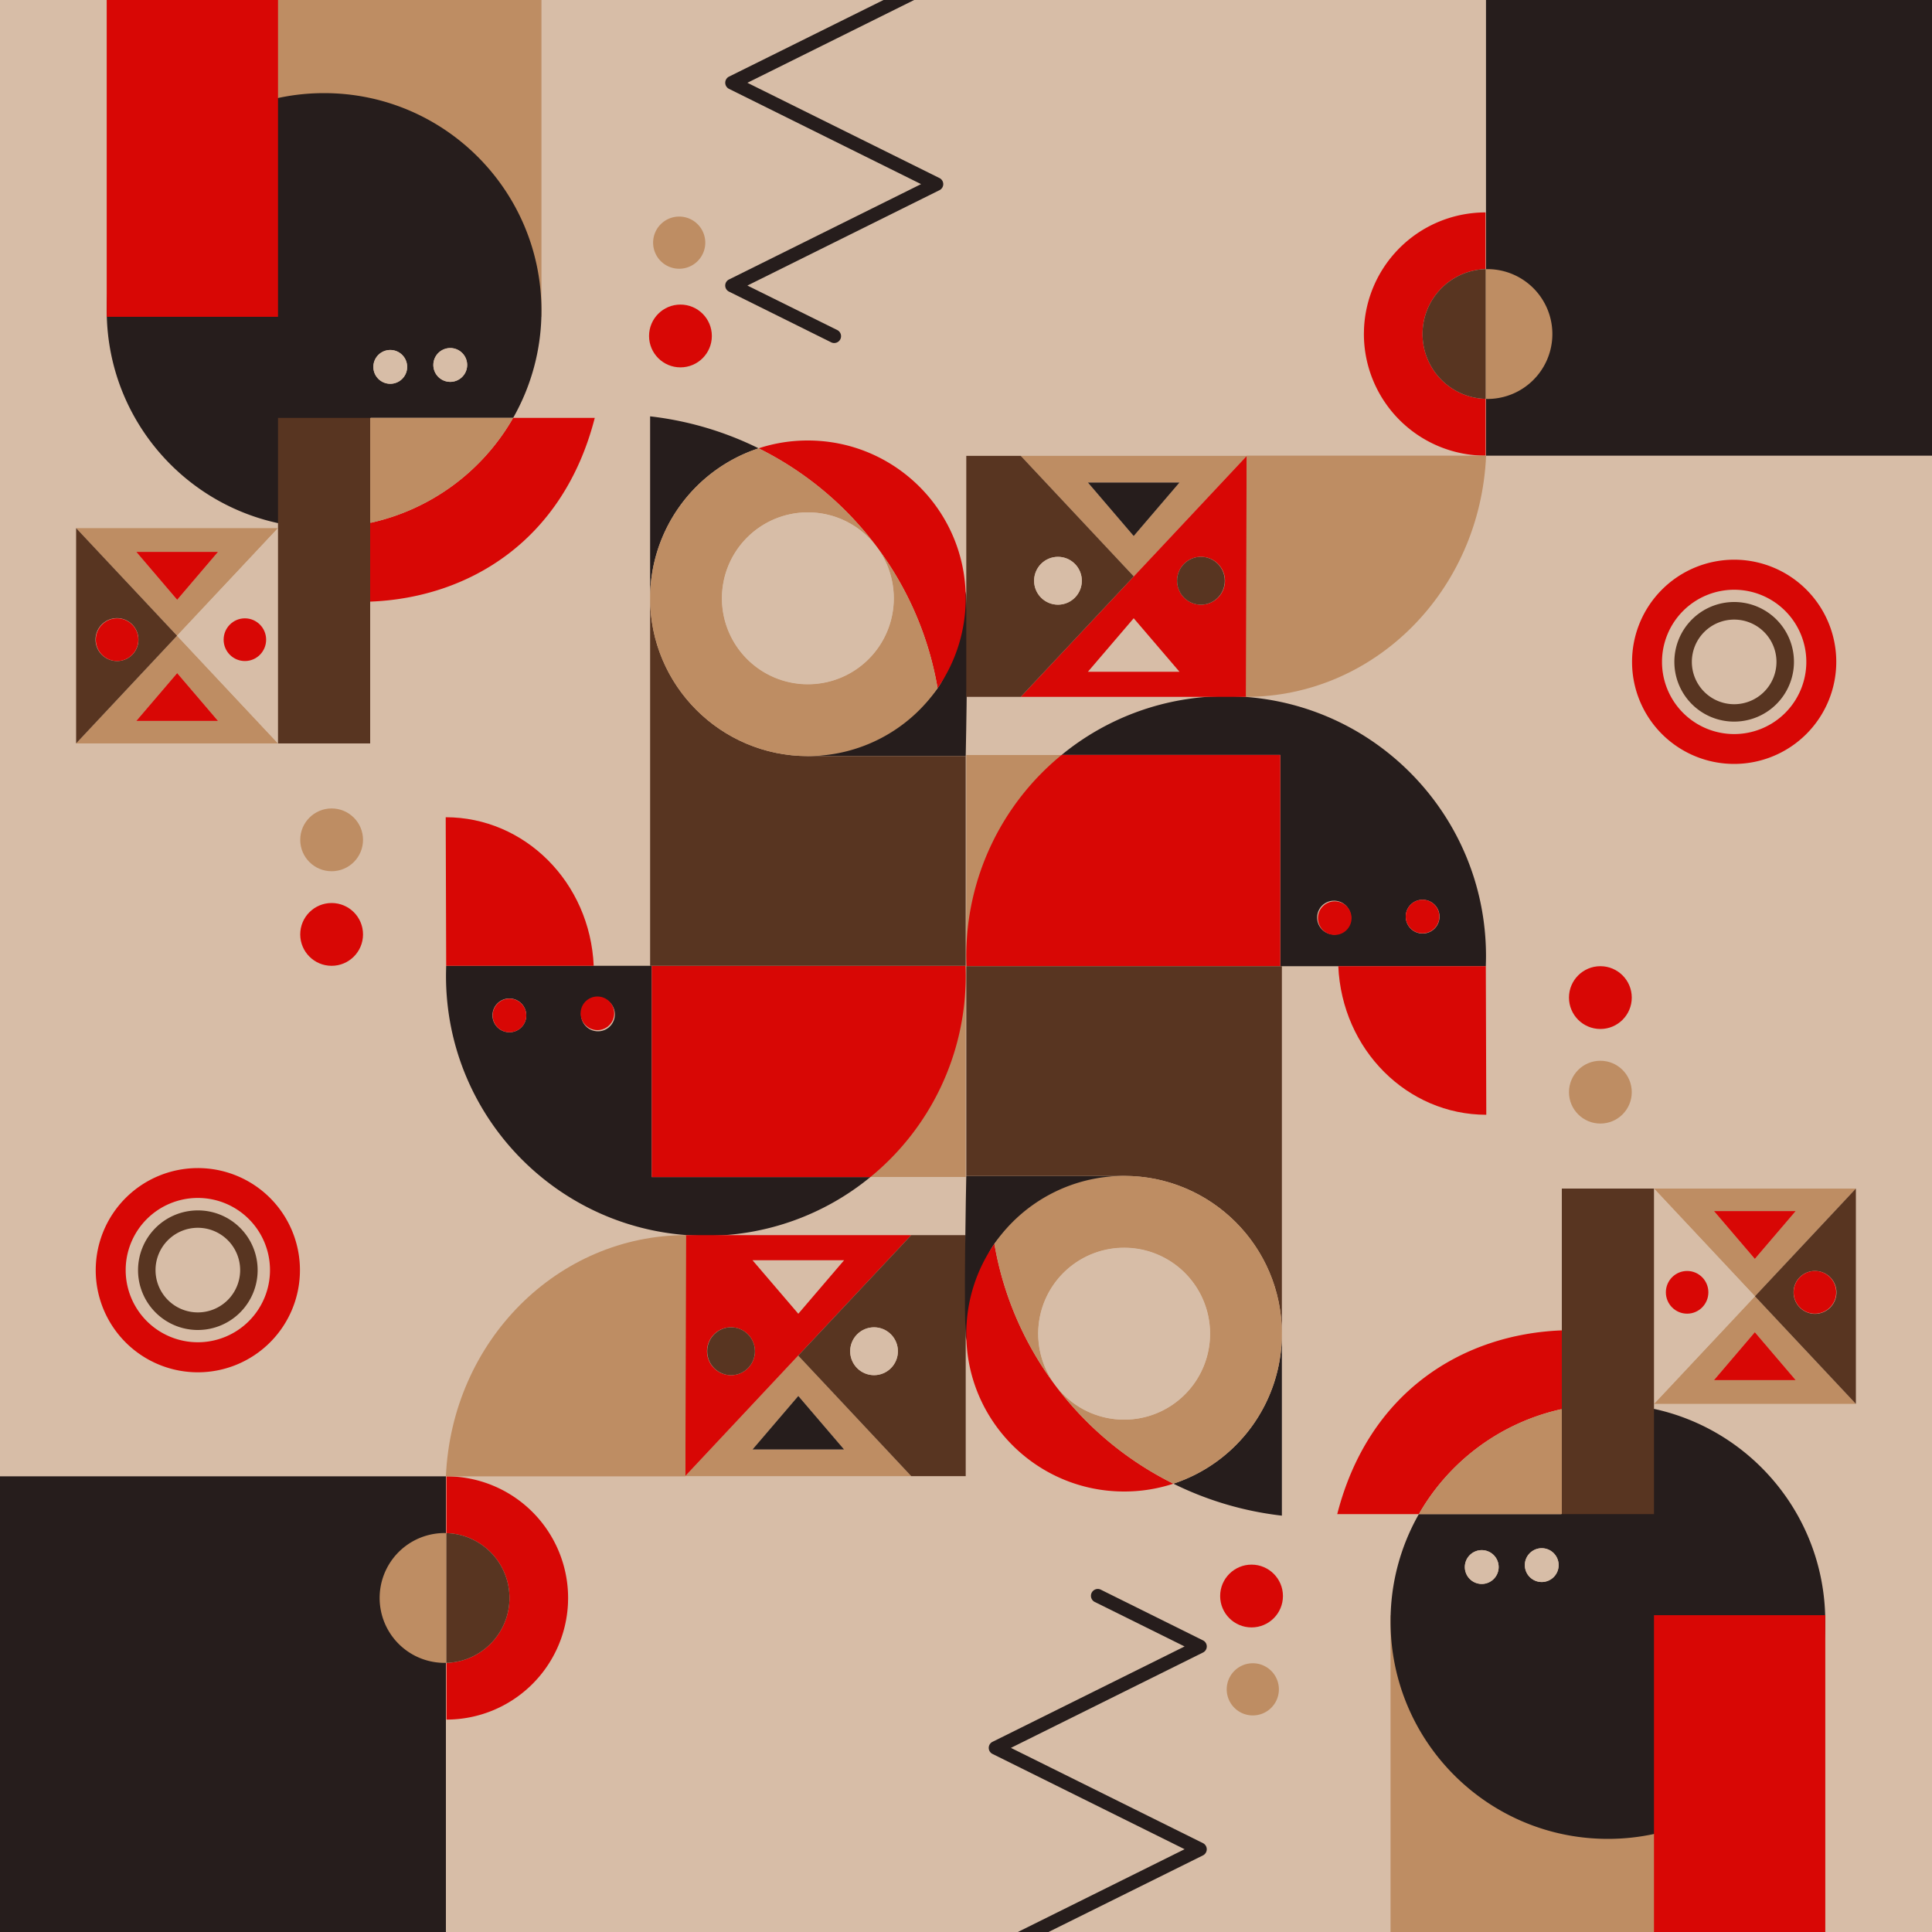
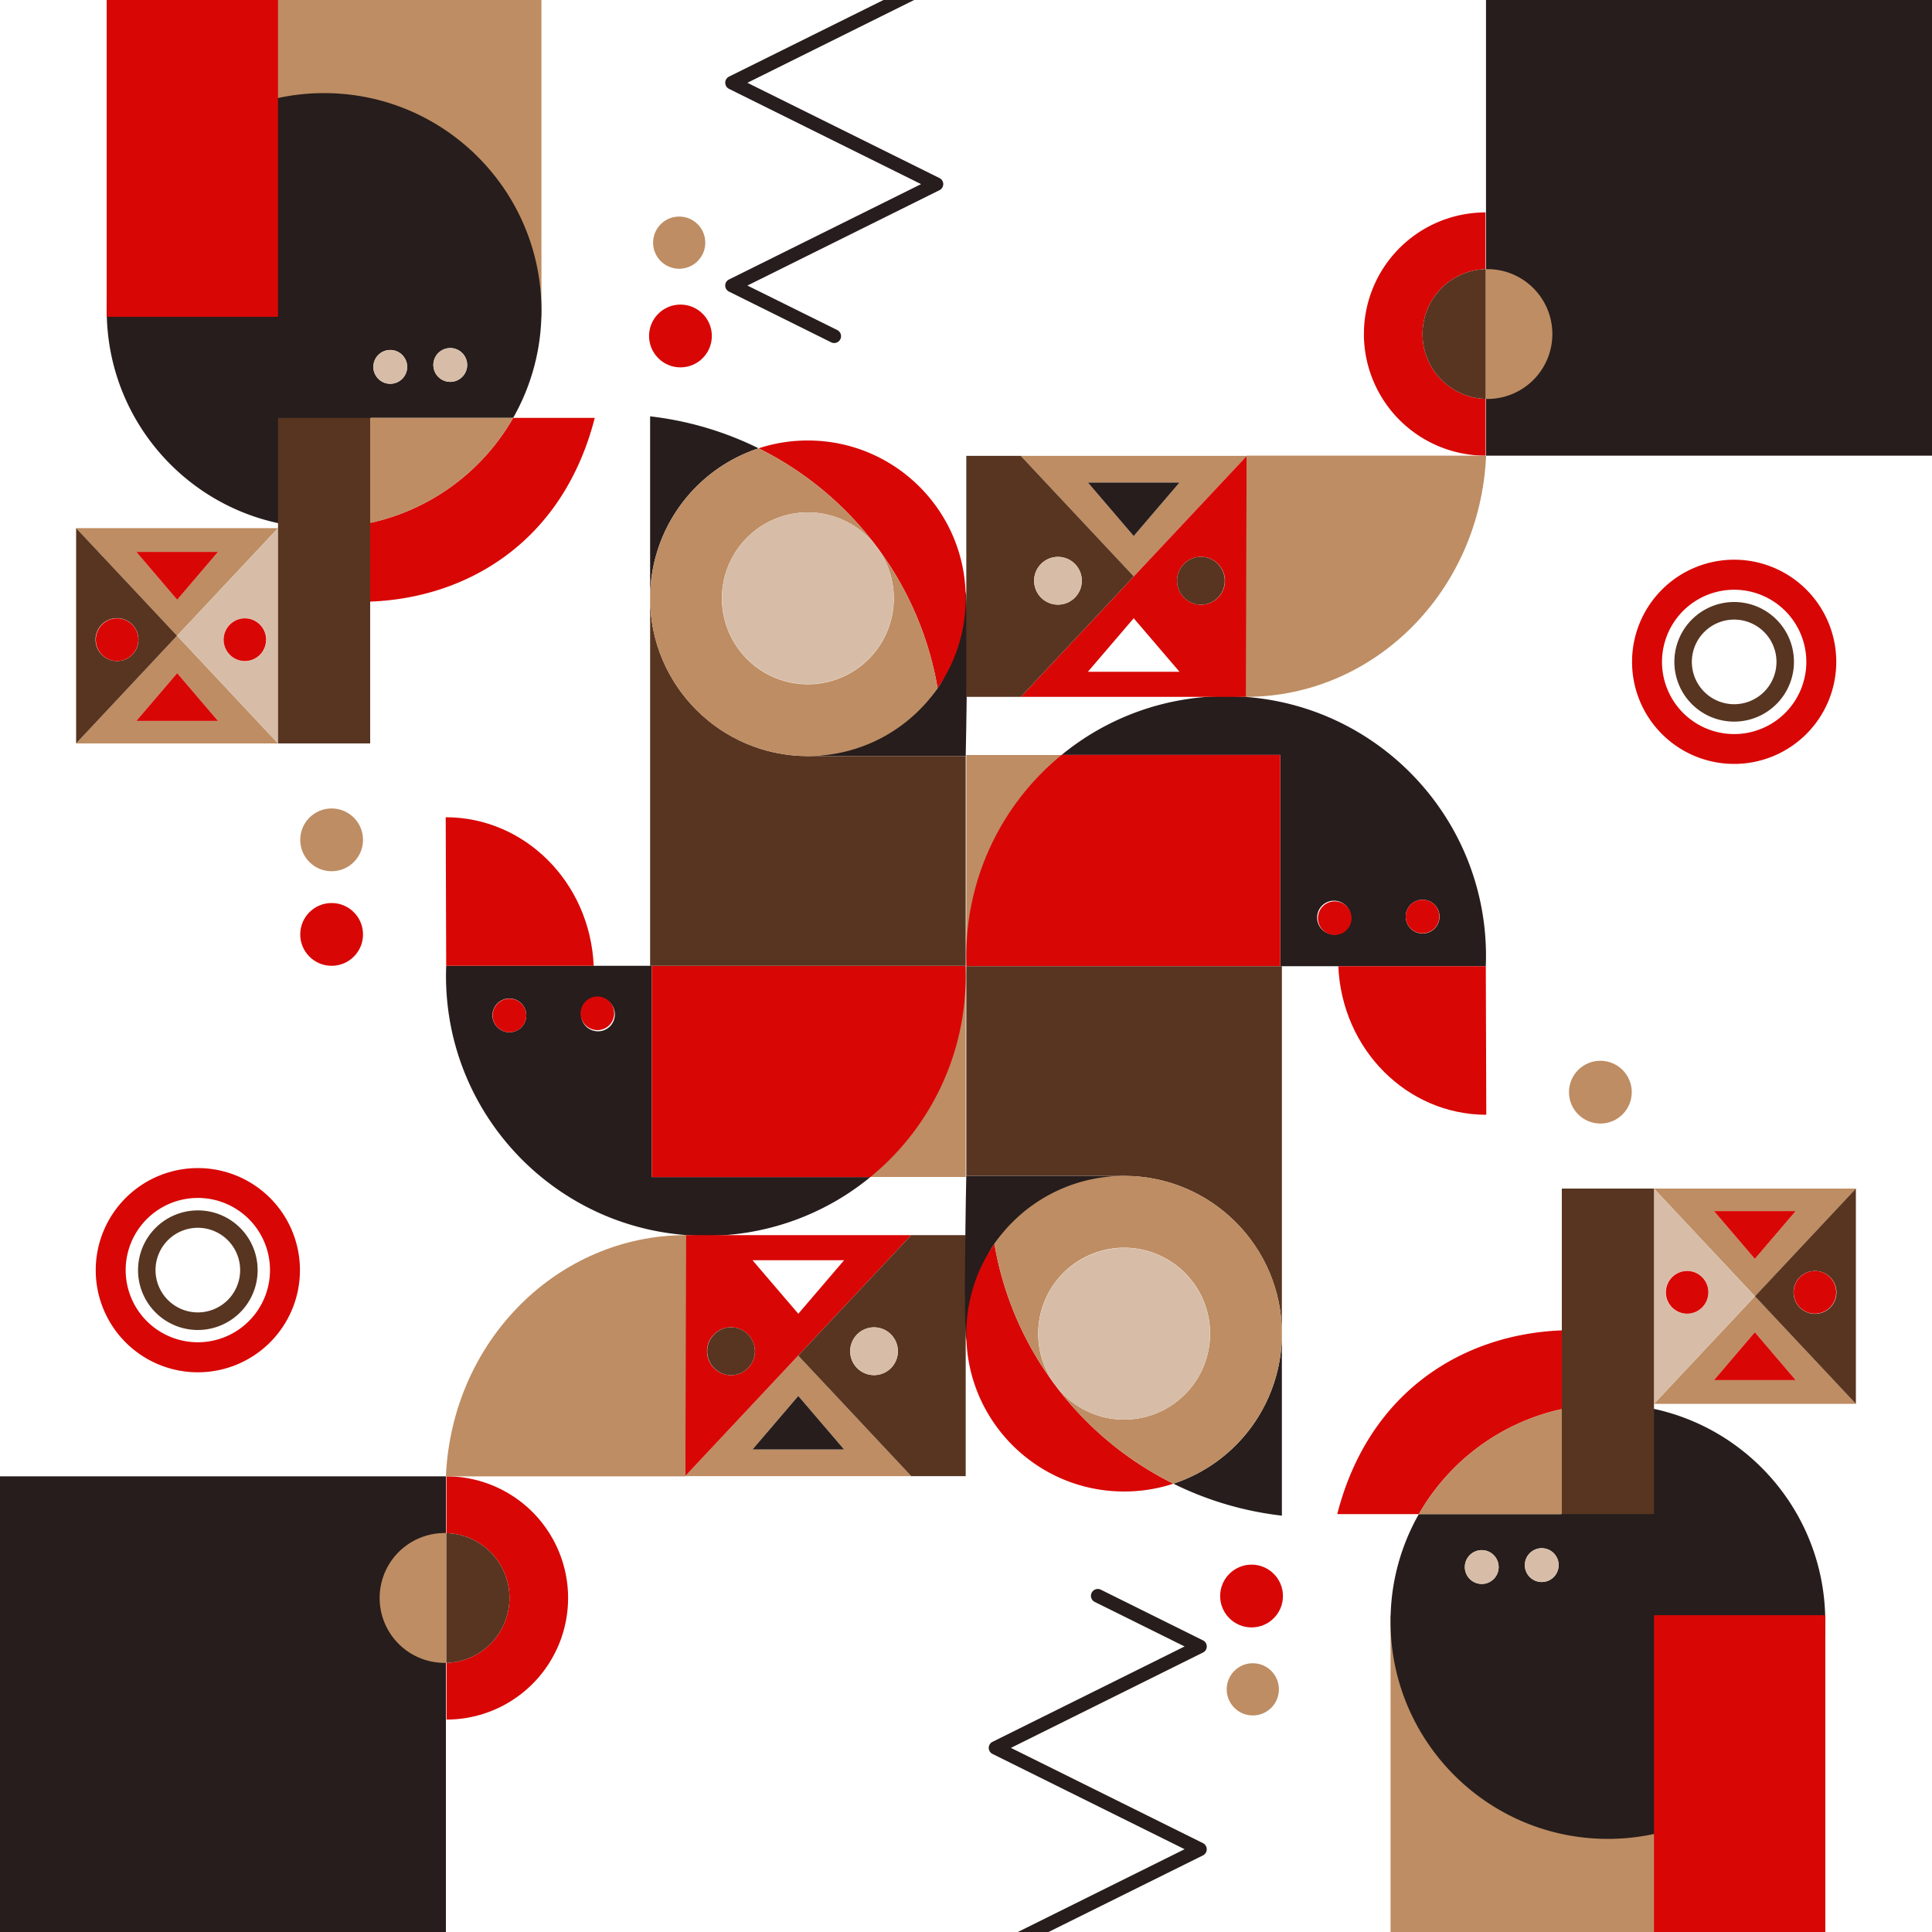
<svg xmlns="http://www.w3.org/2000/svg" id="Capa_1" data-name="Capa 1" viewBox="0 0 2000 2000">
  <defs>
    <style>.cls-1{fill:none;}.cls-2{clip-path:url(#clip-path);}.cls-3{fill:#d7bda7;}.cls-4{fill:#261d1c;}.cls-5{fill:#be8d63;}.cls-6{fill:#d80705;}.cls-7{fill:#583521;}.cls-8{clip-path:url(#clip-path-3);}.cls-9{clip-path:url(#clip-path-4);}.cls-10{clip-path:url(#clip-path-6);}</style>
    <clipPath id="clip-path">
      <rect class="cls-1" width="2000" height="2000" />
    </clipPath>
    <clipPath id="clip-path-3">
      <rect class="cls-1" x="704.4" y="-141" width="315.7" height="536.25" />
    </clipPath>
    <clipPath id="clip-path-4">
      <rect class="cls-1" width="2000" height="2000" transform="translate(2000 2000) rotate(180)" />
    </clipPath>
    <clipPath id="clip-path-6">
      <rect class="cls-1" x="979.9" y="1604.7" width="315.7" height="536.25" transform="translate(2275.4 3745.8) rotate(180)" />
    </clipPath>
  </defs>
  <g class="cls-2">
-     <rect class="cls-3" x="-58" y="-58" width="2242" height="2120" />
    <g class="cls-2">
      <rect class="cls-4" x="-6.3" y="1528.3" width="467.9" height="485.41" />
      <rect class="cls-5" x="110.5" y="-78" width="450" height="405.96" />
      <path class="cls-4" d="M836.3,782.7H999.7c.1-4.4,3.2-151.8,0-170.6,0,0-8.7,72.3-29.1,100.3C935.3,760.9,871.6,782.7,836.3,782.7Z" />
      <path class="cls-4" d="M674.7,999.8H461.9c-.1,3.5-.2,7-.2,10.5,0,148.5,120.4,269,269,269A267.9,267.9,0,0,0,901,1218.5H674.7Zm-147.3,68.8a17.5,17.5,0,1,1,17.4-17.4A17.4,17.4,0,0,1,527.4,1068.6Zm91.7-1a17.5,17.5,0,1,1,17.4-17.4A17.4,17.4,0,0,1,619.1,1067.6Z" />
      <ellipse class="cls-6" cx="527.4" cy="1051.2" rx="17.4" ry="17.4" />
      <ellipse class="cls-6" cx="619.1" cy="1050.2" rx="17.4" ry="17.4" transform="matrix(0, -1, 1, 0, -431.75, 1668.08)" />
      <ellipse class="cls-6" cx="704.4" cy="347.8" rx="32.5" ry="32.5" />
      <ellipse class="cls-6" cx="343.3" cy="967.3" rx="32.5" ry="32.5" />
      <ellipse class="cls-5" cx="343.3" cy="869.4" rx="32.5" ry="32.5" />
      <path class="cls-5" d="M703,278.2a27,27,0,1,0-26.9-27A27,27,0,0,0,703,278.2Z" />
      <path class="cls-5" d="M995.4,1010.2c0,83.3-38.2,159.3-97.9,208.2H999.7V999.8h-4.5C995.3,1003.3,995.4,1006.7,995.4,1010.2Z" />
      <path class="cls-6" d="M999.7,1010.3c0-3.5-.1-7-.2-10.5H674.7v218.7H901A268.6,268.6,0,0,0,999.7,1010.3Z" />
      <path class="cls-6" d="M970.6,712.4a162.9,162.9,0,0,0,29.1-93.1c0-90.2-73.2-163.3-163.4-163.3a162.6,162.6,0,0,0-51,8.1C881.4,511.7,951.9,603.2,970.6,712.4Z" />
      <path class="cls-4" d="M785.3,464.1A340.5,340.5,0,0,0,673,431V619.3A163.4,163.4,0,0,1,785.3,464.1Z" />
      <path class="cls-7" d="M836.3,782.7c-90.2,0-163.3-73.2-163.3-163.4V999.8H999.7V782.7Z" />
      <path class="cls-5" d="M785.3,464.1A163.4,163.4,0,0,0,673,619.3c0,90.2,73.1,163.4,163.3,163.4a163.1,163.1,0,0,0,134.3-70.3C951.9,603.2,881.4,511.7,785.3,464.1Zm140,155.2a89,89,0,1,1-89-88.9A89,89,0,0,1,925.3,619.3Z" />
      <circle class="cls-3" cx="836.3" cy="619.3" r="88.9" />
      <path class="cls-4" d="M531.2,432.6a223.5,223.5,0,0,0,29.3-111.1c0-124.3-100.7-225.1-225-225.1s-225,100.8-225,225.1,100.7,225.1,225,225.1a221.1,221.1,0,0,0,48.5-5.3V432.6ZM466,360.3a17.5,17.5,0,1,1-17.4,17.5A17.5,17.5,0,0,1,466,360.3Zm-62,2a17.5,17.5,0,1,1-17.5,17.5A17.5,17.5,0,0,1,404,362.3Z" />
      <ellipse class="cls-3" cx="404" cy="379.8" rx="17.5" ry="17.5" />
      <path class="cls-3" d="M466,395.3a17.5,17.5,0,1,0-17.4-17.5A17.5,17.5,0,0,0,466,395.3Z" />
      <path class="cls-6" d="M615.7,432.6H531.2a226.3,226.3,0,0,1-148,108.7v81.5C484.9,618.9,583,560.1,615.7,432.6Z" />
      <path class="cls-5" d="M531.2,432.6h-148V541.3A226.3,226.3,0,0,0,531.2,432.6Z" />
      <path class="cls-5" d="M183.3,658.1,78.8,769.6h209Zm-42.2,88.2,42.3-49.5,42.3,49.5Z" />
      <path class="cls-5" d="M287.8,546.7H78.8L183.3,658.1Zm-62.1,24.6-42.3,49.6-42.3-49.6Z" />
      <path class="cls-7" d="M78.8,546.7V769.6L183.3,658.1Zm42.4,137.6a22.2,22.2,0,1,1,22.1-22.1A22,22,0,0,1,121.2,684.3Z" />
      <path class="cls-3" d="M287.8,769.6V546.7L183.3,658.1ZM253.5,640a22.2,22.2,0,1,1-22.1,22.2A22,22,0,0,1,253.5,640Z" />
      <ellipse class="cls-6" cx="253.5" cy="662.2" rx="22" ry="22.1" />
      <ellipse class="cls-6" cx="121.2" cy="662.2" rx="22" ry="22.1" />
      <polygon class="cls-6" points="141.1 746.3 225.7 746.3 183.4 696.8 141.1 746.3" />
      <polygon class="cls-6" points="225.7 571.3 141.1 571.3 183.4 620.9 225.7 571.3" />
      <path class="cls-6" d="M461.4,846l.5,153.8H614.6C610.8,913.2,543.1,846,461.4,846Z" />
      <path class="cls-6" d="M527.4,1654.2a67.1,67.1,0,0,0-65.3-67.1v-58.8a126,126,0,0,1,126,125.9c0,1.7-.1,3.3-.1,4.9a125.9,125.9,0,0,1-125.8,121v-58.7A67.2,67.2,0,0,0,527.4,1654.2Z" />
      <path class="cls-5" d="M462.1,1587.1v134.3h-1.9a67.2,67.2,0,1,1,0-134.4Z" />
      <path class="cls-7" d="M527.4,1654.2a67.2,67.2,0,0,1-65.3,67.2V1587.1A67.1,67.1,0,0,1,527.4,1654.2Z" />
      <path class="cls-5" d="M826.3,1403.3l-117,124.8h234ZM779,1500.5l47.4-55.4,47.4,55.4Z" />
      <path class="cls-6" d="M709.3,1278.6v249.5l117-124.8,117-124.7Zm47.5,145a24.8,24.8,0,1,1,24.7-24.8A24.7,24.7,0,0,1,756.8,1423.6Zm22.2-119h94.8L826.4,1360Z" />
      <path class="cls-7" d="M999.7,1528.1V1278.6H943.3l-117,124.7,117,124.8Zm-70.2-129.3a24.7,24.7,0,1,1-24.7-24.7A24.7,24.7,0,0,1,929.5,1398.8Z" />
      <ellipse class="cls-3" cx="904.8" cy="1398.8" rx="24.7" ry="24.8" />
      <ellipse class="cls-7" cx="756.8" cy="1398.8" rx="24.7" ry="24.8" />
      <polygon class="cls-4" points="873.8 1500.5 779 1500.5 826.4 1445.1 873.8 1500.5" />
      <path class="cls-5" d="M709.4,1528.3H461.6c6.2-140.7,116.1-249.7,248.7-249.7l-.8,249.7Z" />
      <polygon class="cls-7" points="287.8 432.8 287.8 769.6 287.8 769.6 383.2 769.6 383.2 432.6 335.5 432.6 287.8 432.6 287.8 432.8" />
      <rect class="cls-6" x="110.5" y="-78" width="177.3" height="405.96" />
      <g class="cls-8">
        <path class="cls-4" d="M953.5-19.3,754.7-118a7,7,0,0,1-3.9-6.3,7,7,0,0,1,3.9-6.3l198.8-98.6L754.7-327.9a7,7,0,0,1-3.9-6.3,7,7,0,0,1,3.9-6.3l198.8-98.7L754.7-537.8a7.1,7.1,0,0,1-3.9-6.3,7.1,7.1,0,0,1,3.9-6.4l198.8-98.6L754.7-747.8a6.9,6.9,0,0,1-3.9-6.3,7.1,7.1,0,0,1,3.9-6.3L953.5-859,754.7-957.7a7,7,0,0,1-3.9-6.3,7,7,0,0,1,3.9-6.3L953.5-1069l-198.8-98.6a7.1,7.1,0,0,1-3.9-6.3,6.9,6.9,0,0,1,3.9-6.3l198.8-98.7-198.8-98.6a7.1,7.1,0,0,1-3.9-6.4,7.1,7.1,0,0,1,3.9-6.3l198.8-98.6-198.8-98.7a7,7,0,0,1-3.9-6.3,7,7,0,0,1,3.9-6.3l198.8-98.7-93-46.1a7.1,7.1,0,0,1-3.2-9.5,7.1,7.1,0,0,1,9.5-3.2l105.7,52.5a7.1,7.1,0,0,1,3.9,6.3,7.1,7.1,0,0,1-3.9,6.4l-198.8,98.6,198.8,98.7a6.9,6.9,0,0,1,3.9,6.3,7,7,0,0,1-3.9,6.3l-198.8,98.6,198.8,98.7a7,7,0,0,1,3.9,6.3,7,7,0,0,1-3.9,6.3l-198.8,98.7,198.8,98.6a7.1,7.1,0,0,1,3.9,6.3,6.9,6.9,0,0,1-3.9,6.3L773.7-964l198.8,98.6a7.1,7.1,0,0,1,3.9,6.4,7.1,7.1,0,0,1-3.9,6.3L773.7-754.1l198.8,98.7a7,7,0,0,1,3.9,6.3,7,7,0,0,1-3.9,6.3L773.7-544.1l198.8,98.6a7,7,0,0,1,3.9,6.3,7,7,0,0,1-3.9,6.3L773.7-334.2l198.8,98.6a7.1,7.1,0,0,1,3.9,6.4,7.1,7.1,0,0,1-3.9,6.3L773.7-124.3,972.5-25.6a7,7,0,0,1,3.9,6.3,7,7,0,0,1-3.9,6.3L773.7,85.7l198.8,98.6a7,7,0,0,1,0,12.6L773.7,295.6l93.1,46.1a7.1,7.1,0,0,1,3.1,9.5,7.1,7.1,0,0,1-9.4,3.2L754.7,301.9a7,7,0,0,1,0-12.6l198.8-98.7L754.7,92a7.1,7.1,0,0,1,0-12.7" />
      </g>
      <path class="cls-6" d="M204.8,1209.2a105.7,105.7,0,1,0,105.7,105.6A105.6,105.6,0,0,0,204.8,1209.2Zm0,180.3a74.7,74.7,0,1,1,74.7-74.7A74.7,74.7,0,0,1,204.8,1389.5Z" />
      <path class="cls-7" d="M204.8,1253a61.9,61.9,0,1,0,61.9,61.8A61.8,61.8,0,0,0,204.8,1253Zm0,105.6a43.8,43.8,0,1,1,43.8-43.8A43.8,43.8,0,0,1,204.8,1358.6Z" />
    </g>
  </g>
  <g class="cls-9">
    <g class="cls-9">
      <rect class="cls-4" x="1538.4" y="-13.7" width="467.9" height="485.41" transform="translate(3544.6 458) rotate(180)" />
      <rect class="cls-5" x="1439.5" y="1672" width="450" height="405.96" transform="translate(3329 3750) rotate(180)" />
      <path class="cls-4" d="M1163.7,1217.3H1000.3c-.1,4.4-3.2,151.8,0,170.6,0,0,8.7-72.3,29.1-100.3C1064.7,1239.1,1128.4,1217.3,1163.7,1217.3Z" />
      <path class="cls-4" d="M1325.3,1000.2h212.8c.1-3.5.2-7,.2-10.5,0-148.5-120.4-269-269-269A267.9,267.9,0,0,0,1099,781.5h226.3Zm147.3-68.8a17.5,17.5,0,1,1-17.4,17.4A17.4,17.4,0,0,1,1472.6,931.4Zm-91.7,1a17.5,17.5,0,1,1-17.4,17.4A17.4,17.4,0,0,1,1380.9,932.4Z" />
      <ellipse class="cls-6" cx="1472.6" cy="948.8" rx="17.4" ry="17.4" />
      <ellipse class="cls-6" cx="1380.9" cy="949.8" rx="17.4" ry="17.4" transform="translate(429.5 2329.7) rotate(-89.9)" />
      <ellipse class="cls-6" cx="1295.6" cy="1652.2" rx="32.5" ry="32.5" />
-       <ellipse class="cls-6" cx="1656.7" cy="1032.7" rx="32.5" ry="32.5" />
      <ellipse class="cls-5" cx="1656.7" cy="1130.6" rx="32.5" ry="32.5" />
      <path class="cls-5" d="M1297,1721.8a27,27,0,1,0,26.9,27A27,27,0,0,0,1297,1721.8Z" />
      <path class="cls-5" d="M1004.6,989.8c0-83.3,38.2-159.3,97.9-208.2H1000.3v218.6h4.5C1004.7,996.7,1004.6,993.3,1004.6,989.8Z" />
      <path class="cls-6" d="M1000.3,989.7c0,3.5.1,7,.2,10.5h324.8V781.5H1099A268.6,268.6,0,0,0,1000.3,989.7Z" />
      <path class="cls-6" d="M1029.4,1287.6a162.9,162.9,0,0,0-29.1,93.1c0,90.2,73.2,163.3,163.4,163.3a162.6,162.6,0,0,0,51-8.1C1118.6,1488.3,1048.1,1396.8,1029.4,1287.6Z" />
      <path class="cls-4" d="M1214.7,1535.9A340.5,340.5,0,0,0,1327,1569V1380.7A163.4,163.4,0,0,1,1214.7,1535.9Z" />
      <path class="cls-7" d="M1163.7,1217.3c90.2,0,163.3,73.2,163.3,163.4V1000.2H1000.3v217.1Z" />
      <path class="cls-5" d="M1214.7,1535.9A163.4,163.4,0,0,0,1327,1380.7c0-90.2-73.1-163.4-163.3-163.4a163.1,163.1,0,0,0-134.3,70.3C1048.1,1396.8,1118.6,1488.3,1214.7,1535.9Zm-140-155.2a89,89,0,1,1,89,88.9A89,89,0,0,1,1074.7,1380.7Z" />
      <circle class="cls-3" cx="1163.7" cy="1380.7" r="88.9" />
      <path class="cls-4" d="M1468.8,1567.4a223.5,223.5,0,0,0-29.3,111.1c0,124.3,100.7,225.1,225,225.1s225-100.8,225-225.1-100.7-225.1-225-225.1a221.1,221.1,0,0,0-48.5,5.3v108.7Zm65.2,72.3a17.5,17.5,0,1,1,17.4-17.5A17.5,17.5,0,0,1,1534,1639.7Zm62-2a17.5,17.5,0,1,1,17.5-17.5A17.5,17.5,0,0,1,1596,1637.7Z" />
      <ellipse class="cls-3" cx="1596" cy="1620.2" rx="17.5" ry="17.5" />
      <path class="cls-3" d="M1534,1604.7a17.5,17.5,0,1,0,17.4,17.5A17.5,17.5,0,0,0,1534,1604.7Z" />
      <path class="cls-6" d="M1384.3,1567.4h84.5a226.3,226.3,0,0,1,148-108.7v-81.5C1515.1,1381.1,1417,1439.9,1384.3,1567.4Z" />
      <path class="cls-5" d="M1468.8,1567.4h148V1458.7A226.3,226.3,0,0,0,1468.8,1567.4Z" />
      <path class="cls-5" d="M1816.7,1341.9l104.5-111.5h-209Zm42.2-88.2-42.3,49.5-42.3-49.5Z" />
      <path class="cls-5" d="M1712.2,1453.3h209l-104.5-111.4Zm62.1-24.6,42.3-49.6,42.3,49.6Z" />
      <path class="cls-7" d="M1921.2,1453.3V1230.4l-104.5,111.5Zm-42.4-137.6a22.2,22.2,0,1,1-22.1,22.1A22,22,0,0,1,1878.8,1315.7Z" />
      <path class="cls-3" d="M1712.2,1230.4v222.9l104.5-111.4Zm34.3,129.6a22.2,22.2,0,1,1,22.1-22.2A22,22,0,0,1,1746.5,1360Z" />
      <ellipse class="cls-6" cx="1746.5" cy="1337.8" rx="22" ry="22.1" />
      <ellipse class="cls-6" cx="1878.8" cy="1337.8" rx="22" ry="22.1" />
      <polygon class="cls-6" points="1858.9 1253.7 1774.3 1253.7 1816.6 1303.2 1858.9 1253.7" />
      <polygon class="cls-6" points="1774.3 1428.7 1858.9 1428.7 1816.6 1379.1 1774.3 1428.7" />
      <path class="cls-6" d="M1538.6,1154l-.5-153.8H1385.4C1389.2,1086.8,1456.9,1154,1538.6,1154Z" />
      <path class="cls-6" d="M1472.6,345.8a67.1,67.1,0,0,0,65.3,67.1v58.8a126,126,0,0,1-126-125.9c0-1.7.1-3.3.1-4.9a125.9,125.9,0,0,1,125.8-121v58.7A67.2,67.2,0,0,0,1472.6,345.8Z" />
      <path class="cls-5" d="M1537.9,412.9V278.6h1.9a67.2,67.2,0,1,1,0,134.4Z" />
      <path class="cls-7" d="M1472.6,345.8a67.2,67.2,0,0,1,65.3-67.2V412.9A67.1,67.1,0,0,1,1472.6,345.8Z" />
      <path class="cls-5" d="M1173.7,596.7l117-124.8h-234Zm47.3-97.2-47.4,55.4-47.4-55.4Z" />
      <path class="cls-6" d="M1290.7,721.4V471.9l-117,124.8-117,124.7Zm-47.5-145a24.8,24.8,0,1,1-24.7,24.8A24.7,24.7,0,0,1,1243.2,576.4Zm-22.2,119h-94.8l47.4-55.4Z" />
      <path class="cls-7" d="M1000.3,471.9V721.4h56.4l117-124.7-117-124.8Zm70.2,129.3a24.7,24.7,0,1,1,24.7,24.7A24.7,24.7,0,0,1,1070.5,601.2Z" />
      <ellipse class="cls-3" cx="1095.2" cy="601.2" rx="24.7" ry="24.8" />
      <ellipse class="cls-7" cx="1243.2" cy="601.2" rx="24.7" ry="24.8" />
      <polygon class="cls-4" points="1126.2 499.5 1221 499.5 1173.6 554.9 1126.2 499.5" />
      <path class="cls-5" d="M1290.6,471.7h247.8c-6.2,140.7-116.1,249.7-248.7,249.7l.8-249.7Z" />
      <polygon class="cls-7" points="1712.2 1567.2 1712.2 1230.4 1712.2 1230.4 1616.8 1230.4 1616.8 1567.4 1664.5 1567.4 1712.2 1567.4 1712.2 1567.2" />
      <rect class="cls-6" x="1712.2" y="1672" width="177.3" height="405.96" transform="translate(3601.7 3750) rotate(180)" />
      <g class="cls-10">
        <path class="cls-4" d="M1046.5,2019.3l198.8,98.7a7,7,0,0,1,0,12.6l-198.8,98.6,198.8,98.7a7,7,0,0,1,0,12.6l-198.8,98.7,198.8,98.6a7.1,7.1,0,0,1,0,12.7l-198.8,98.6,198.8,98.7a6.9,6.9,0,0,1,3.9,6.3,7.1,7.1,0,0,1-3.9,6.3L1046.5,2859l198.8,98.7a7,7,0,0,1,0,12.6L1046.5,3069l198.8,98.6a7.1,7.1,0,0,1,3.9,6.3,6.9,6.9,0,0,1-3.9,6.3l-198.8,98.7,198.8,98.6a7.1,7.1,0,0,1,0,12.7l-198.8,98.6,198.8,98.7a7,7,0,0,1,0,12.6l-198.8,98.7,93,46.1a7.1,7.1,0,1,1-6.3,12.7l-105.7-52.5a7.1,7.1,0,0,1,0-12.7l198.8-98.6-198.8-98.7a6.9,6.9,0,0,1-3.9-6.3,7,7,0,0,1,3.9-6.3l198.8-98.6-198.8-98.7a7,7,0,0,1,0-12.6l198.8-98.7-198.8-98.6a7.1,7.1,0,0,1-3.9-6.3,6.9,6.9,0,0,1,3.9-6.3l198.8-98.7-198.8-98.6a7.1,7.1,0,0,1,0-12.7l198.8-98.6-198.8-98.7a7,7,0,0,1,0-12.6l198.8-98.7-198.8-98.6a7,7,0,0,1,0-12.6l198.8-98.7-198.8-98.6a7.1,7.1,0,0,1,0-12.7l198.8-98.6-198.8-98.7a7,7,0,0,1,0-12.6l198.8-98.7-198.8-98.6a7,7,0,0,1,0-12.6l198.8-98.7-93.1-46.1a7.1,7.1,0,0,1-3.1-9.5,7.1,7.1,0,0,1,9.4-3.2l105.8,52.5a7,7,0,0,1,0,12.6l-198.8,98.7,198.8,98.6a7.1,7.1,0,0,1,0,12.7" />
      </g>
      <path class="cls-6" d="M1795.2,790.8a105.7,105.7,0,1,0-105.7-105.6A105.6,105.6,0,0,0,1795.2,790.8Zm0-180.3a74.7,74.7,0,1,1-74.7,74.7A74.7,74.7,0,0,1,1795.2,610.5Z" />
      <path class="cls-7" d="M1795.2,747a61.9,61.9,0,1,0-61.9-61.8A61.8,61.8,0,0,0,1795.2,747Zm0-105.6a43.8,43.8,0,1,1-43.8,43.8A43.8,43.8,0,0,1,1795.2,641.4Z" />
    </g>
  </g>
</svg>